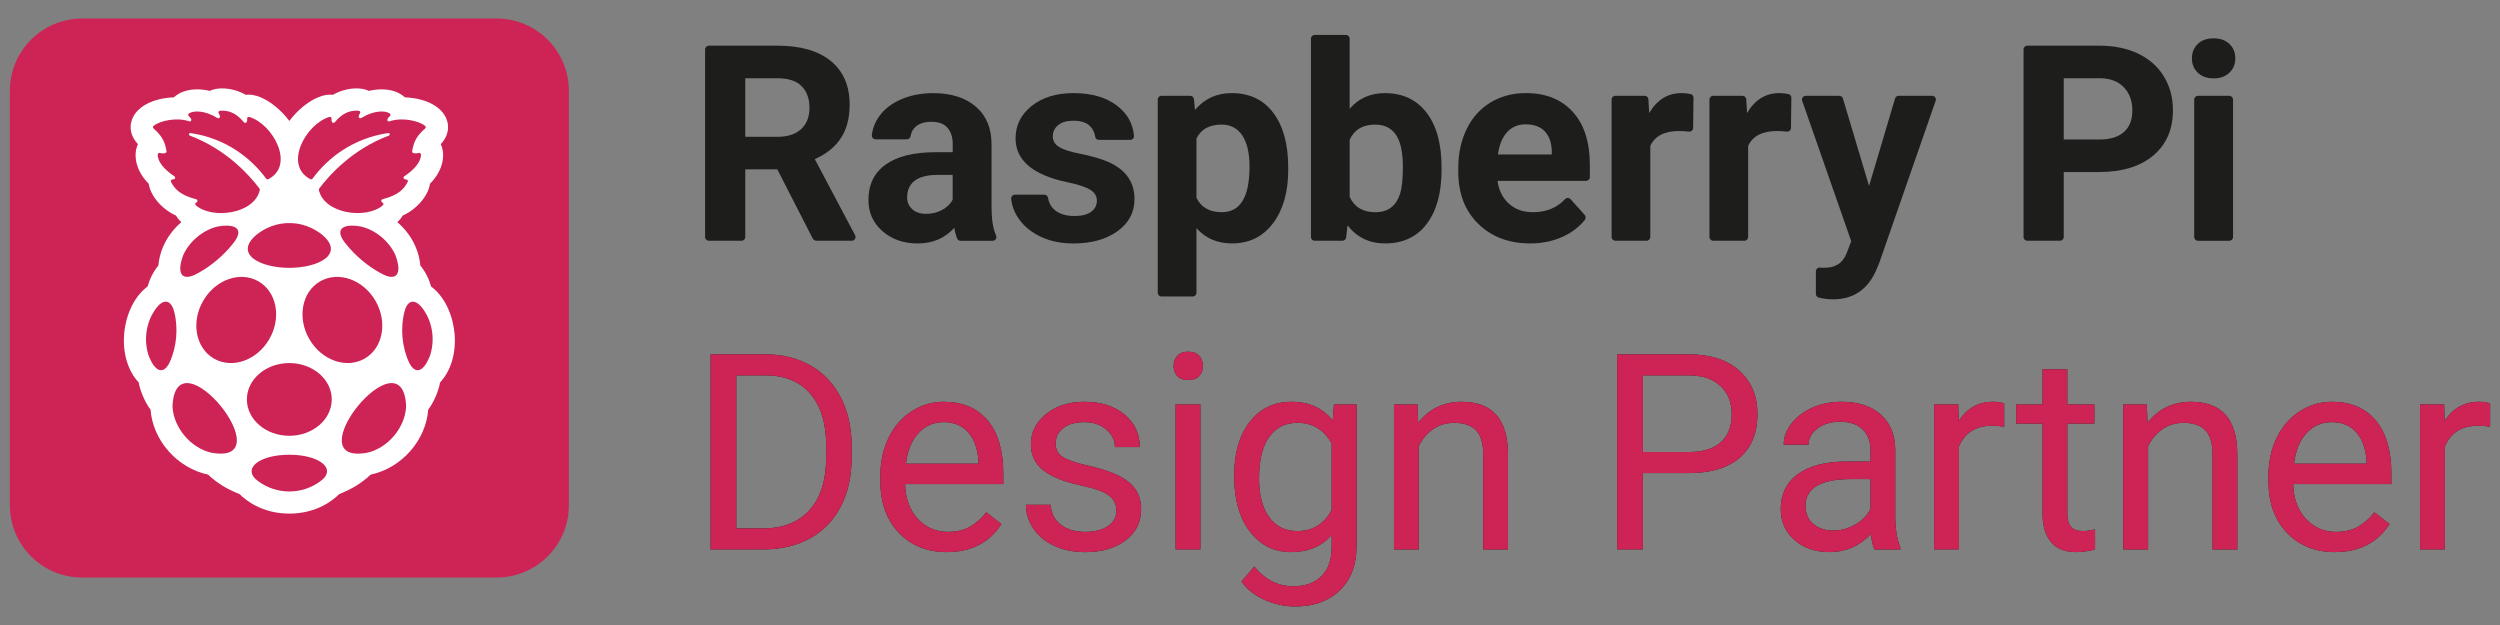
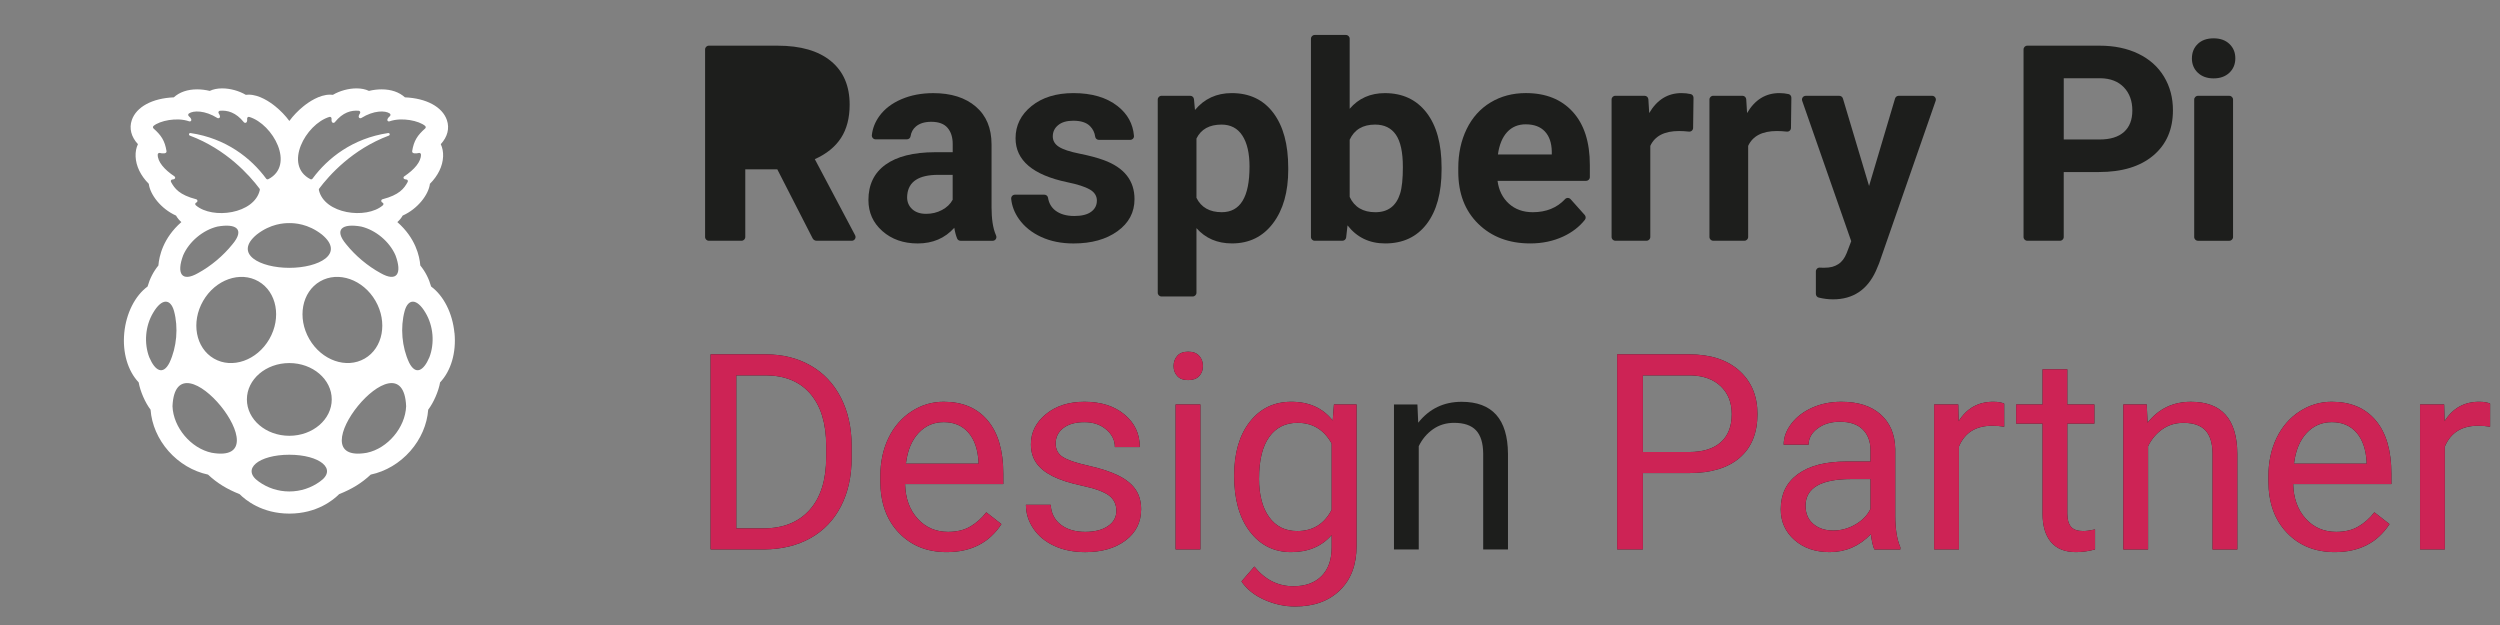
<svg xmlns="http://www.w3.org/2000/svg" viewBox="0 0 136.063 34.016">
  <rect x="0" y="0" width="136.063" height="34.016" fill="#808080" stroke="none" />
  <g fill="#1d1e1c">
-     <path d="m42.305 9.217h-1.743v3.682c0 .113-.091.204-.204.204h-1.779c-.113 0-.204-.091-.204-.204v-10.209c0-.113.091-.204.204-.204h3.741c1.254 0 2.222.28 2.902.839.681.559 1.021 1.349 1.021 2.37 0 .724-.157 1.328-.47 1.812-.314.484-.789.869-1.426 1.156l2.193 4.141c.072.136-.027.3-.181.3h-1.914c-.092 0-.176-.052-.218-.133zm-1.743-1.772h1.765c.549 0 .975-.14 1.276-.419.301-.279.452-.665.452-1.156 0-.501-.142-.894-.427-1.181-.284-.287-.721-.43-1.309-.43h-1.757z" />
+     <path d="m42.305 9.217h-1.743v3.682c0 .113-.091.204-.204.204h-1.779c-.113 0-.204-.091-.204-.204v-10.209c0-.113.091-.204.204-.204h3.741c1.254 0 2.222.28 2.902.839.681.559 1.021 1.349 1.021 2.37 0 .724-.157 1.328-.47 1.812-.314.484-.789.869-1.426 1.156l2.193 4.141c.072.136-.027.3-.181.3h-1.914c-.092 0-.176-.052-.218-.133zm-1.743-1.772h1.765h-1.757z" />
    <path d="m52.094 12.985c-.069-.166-.121-.363-.156-.588-.51.569-1.174.853-1.991.853-.773 0-1.414-.224-1.921-.671-.508-.447-.762-1.011-.762-1.692 0-.836.31-1.478.93-1.925.62-.447 1.515-.673 2.687-.678h.97v-.452c0-.365-.094-.656-.281-.875-.187-.219-.483-.328-.886-.328-.355 0-.633.085-.835.255-.162.137-.259.315-.291.533-.014.097-.101.167-.2.167l-1.703 0c-.124 0-.217-.109-.204-.232.04-.369.177-.714.41-1.036.282-.389.681-.694 1.196-.915.515-.221 1.094-.332 1.736-.332.972 0 1.744.244 2.315.733.571.489.857 1.175.857 2.06v3.42c.004.597.061 1.118.245 1.53.062.138-.031.293-.183.293h-1.746c-.08 0-.156-.045-.187-.119zm-1.688-1.347c.311 0 .598-.069.86-.208s.457-.324.583-.558v-1.356h-.788c-1.055 0-1.616.365-1.684 1.094l-.007.124c0 .263.092.479.277.649.185.17.438.255.758.255z" />
    <path d="m59.699 10.923c0-.258-.128-.46-.383-.609-.255-.148-.665-.281-1.229-.397-1.877-.394-2.815-1.191-2.815-2.392 0-.7.29-1.285.871-1.754.581-.469 1.34-.704 2.279-.704 1.001 0 1.802.236 2.403.707.543.426.84.968.892 1.625.009.116-.088.213-.205.213h-1.705c-.099 0-.187-.071-.2-.169-.03-.227-.124-.419-.281-.578-.195-.197-.498-.295-.912-.295-.355 0-.63.08-.824.241-.195.16-.292.365-.292.613 0 .233.11.422.332.565.221.143.594.267 1.119.372.525.105.967.222 1.327.354 1.113.408 1.67 1.116 1.67 2.122 0 .72-.309 1.302-.926 1.746-.617.445-1.415.667-2.392.667-.661 0-1.248-.118-1.761-.354-.513-.236-.915-.559-1.207-.97-.244-.343-.386-.71-.426-1.099-.013-.123.08-.232.204-.232h1.6c.097 0 .185.067.2.163.047.296.18.528.399.698.258.199.603.299 1.035.299.403 0 .708-.077.915-.23.207-.153.31-.354.31-.602z" />
    <path d="m70.113 9.231c0 1.215-.276 2.189-.828 2.92-.552.732-1.297 1.097-2.235 1.097-.797 0-1.441-.277-1.932-.831v3.515c0 .113-.091.204-.204.204h-1.699c-.113 0-.204-.091-.204-.204v-10.515c0-.113.091-.204.204-.204h1.564c.105 0 .194.08.203.185l.055.588c.51-.613 1.176-.919 1.998-.919.972 0 1.728.36 2.268 1.079.54.72.809 1.711.809 2.975v.109zm-2.107-.153c0-.734-.13-1.3-.39-1.699-.26-.399-.638-.598-1.134-.598-.661 0-1.116.253-1.364.758v3.23c.258.52.717.78 1.378.78 1.006-0 1.509-.824 1.509-2.472z" />
    <path d="m78.458 9.231c0 1.264-.27 2.25-.809 2.957s-1.293 1.061-2.261 1.061c-.856 0-1.539-.328-2.049-.984l-.074.657c-.012.103-.099.181-.203.181h-1.509c-.113 0-.204-.091-.204-.204v-10.792c0-.113.091-.204.204-.204h1.699c.113 0 .204.091.204.204v3.814c.486-.569 1.125-.853 1.918-.853.963 0 1.717.354 2.264 1.061s.82 1.703.82 2.986v.117zm-2.107-.153c0-.797-.127-1.379-.379-1.746-.253-.367-.63-.551-1.13-.551-.671 0-1.133.275-1.385.824v3.114c.258.554.724.831 1.4.831.681 0 1.128-.335 1.342-1.006.102-.321.153-.809.153-1.466z" />
    <path d="m83.283 13.249c-1.157 0-2.099-.355-2.826-1.065-.727-.71-1.09-1.655-1.09-2.837v-.204c0-.792.153-1.501.459-2.126.306-.625.74-1.106 1.302-1.444.561-.338 1.202-.507 1.921-.507 1.079 0 1.929.34 2.549 1.021.62.681.93 1.646.93 2.895v.656c0 .113-.091.204-.204.204h-4.82c.068.515.273.929.616 1.24.343.311.777.467 1.302.467.731 0 1.318-.238 1.761-.715.081-.087.222-.079.301.01l.764.856c.065.073.072.185.011.262-.304.383-.698.686-1.182.911-.54.25-1.138.376-1.794.376zm-.241-6.483c-.418 0-.757.142-1.017.425-.26.283-.427.689-.5 1.216h2.931v-.168c-.01-.469-.136-.831-.379-1.088-.243-.256-.588-.384-1.035-.384z" />
    <path d="m92.148 6.963c-.002.119-.105.213-.224.2-.198-.021-.377-.032-.538-.032-.797 0-1.32.27-1.568.809v4.958c0 .113-.091.204-.204.204h-1.699c-.113 0-.204-.091-.204-.204v-7.481c0-.113.091-.204.204-.204h1.594c.108 0 .197.084.204.192l.046.749c.423-.724 1.008-1.087 1.757-1.087.176 0 .343.018.502.054.091.021.153.107.152.201z" />
    <path d="m97.474 6.963c-.002.119-.105.213-.224.2-.198-.021-.377-.032-.538-.032-.797 0-1.32.27-1.568.809v4.958c0 .113-.091.204-.204.204h-1.699c-.113 0-.204-.091-.204-.204v-7.481c0-.113.091-.204.204-.204h1.594c.108 0 .197.084.204.192l.046.749c.423-.724 1.009-1.087 1.757-1.087.176 0 .343.018.502.054.091.021.153.107.152.201z" />
    <path d="m101.724 10.121 1.415-4.761c.026-.087.105-.146.196-.146h1.821c.141 0 .239.139.193.272l-3.078 8.844-.175.416c-.471 1.031-1.25 1.546-2.333 1.546-.256 0-.516-.032-.78-.097-.091-.022-.154-.107-.154-.2v-1.226c0-.116.096-.209.212-.204l.209.008c.399 0 .595-.07.792-.192.197-.122.351-.323.463-.605l.248-.649-2.669-7.64c-.046-.133.052-.272.193-.272h1.828c.09 0 .17.059.196.146z" />
    <path d="m112.319 9.363v3.536c0 .113-.091.204-.204.204h-1.779c-.113 0-.204-.091-.204-.204v-10.209c0-.113.091-.204.204-.204h3.938c.797 0 1.499.146 2.104.438.605.292 1.071.706 1.396 1.243.326.537.489 1.149.489 1.834 0 1.04-.356 1.861-1.068 2.461-.712.601-1.698.901-2.957.901zm0-1.772h1.954c.579 0 1.02-.136 1.324-.408.304-.272.456-.661.456-1.167 0-.52-.153-.941-.459-1.262s-.729-.486-1.269-.496h-2.005v3.332z" />
    <path d="m119.296 3.172c0-.316.106-.576.317-.78.211-.204.5-.306.864-.306.36 0 .646.102.86.306.214.204.321.464.321.78 0 .321-.108.583-.325.788-.216.204-.502.306-.857.306s-.641-.102-.857-.306c-.216-.204-.325-.467-.325-.788zm2.034 9.932h-1.706c-.113 0-.204-.091-.204-.204v-7.481c0-.113.091-.204.204-.204h1.706c.113 0 .204.091.204.204v7.481c0 .113-.091.204-.204.204z" />
    <path d="m38.673 29.902v-10.616h2.997c.923 0 1.74.204 2.45.612.71.408 1.258.989 1.644 1.743.386.754.582 1.619.587 2.596v.678c0 1.002-.193 1.879-.58 2.632-.386.754-.938 1.332-1.655 1.735-.717.404-1.552.61-2.505.62zm1.4-9.472v8.327h1.473c1.079 0 1.919-.335 2.519-1.007.601-.671.9-1.627.9-2.868v-.621c0-1.206-.283-2.144-.849-2.813-.566-.669-1.37-1.008-2.41-1.018z" />
    <path d="m51.528 30.048c-1.069 0-1.94-.351-2.61-1.054-.671-.702-1.006-1.641-1.006-2.818v-.248c0-.782.149-1.481.448-2.096.299-.615.717-1.096 1.254-1.444.537-.347 1.119-.521 1.746-.521 1.025 0 1.823.338 2.392 1.014.569.676.853 1.643.853 2.902v.561h-5.345c.019.778.247 1.406.682 1.885.435.479.988.718 1.659.718.477 0 .88-.097 1.21-.292.331-.194.62-.452.868-.773l.824.642c-.661 1.016-1.652 1.524-2.975 1.524zm-.168-7.073c-.544 0-1.002.198-1.371.594-.369.396-.598.952-.685 1.666h3.952v-.102c-.039-.685-.223-1.216-.554-1.593-.331-.377-.777-.565-1.342-.565z" />
    <path d="m60.759 27.809c0-.365-.138-.648-.412-.849-.274-.201-.754-.376-1.436-.521-.683-.146-1.225-.321-1.626-.525-.401-.204-.697-.447-.89-.729-.192-.282-.288-.617-.288-1.006 0-.646.273-1.193.82-1.641.547-.447 1.246-.671 2.096-.671.894 0 1.62.231 2.176.693.557.462.835 1.053.835 1.772h-1.356c0-.369-.157-.688-.47-.955-.314-.267-.708-.401-1.185-.401-.491 0-.875.107-1.152.321-.277.214-.416.494-.416.839 0 .326.129.571.386.736.258.165.723.324 1.396.474.674.151 1.219.331 1.637.54.418.209.728.461.93.755.201.294.303.653.303 1.075 0 .705-.282 1.27-.846 1.695-.564.426-1.295.638-2.195.638-.632 0-1.191-.112-1.677-.335-.486-.223-.867-.536-1.141-.937-.274-.401-.412-.835-.412-1.302h1.349c.025.452.205.811.543 1.075.338.265.784.397 1.338.397.51 0 .92-.103 1.229-.31.309-.206.463-.482.463-.828z" />
    <path d="m63.873 19.92c0-.219.067-.403.201-.554.134-.151.332-.226.594-.226s.462.075.598.226c.136.151.204.335.204.554s-.068.401-.204.547c-.136.146-.335.219-.598.219s-.46-.073-.594-.219c-.134-.146-.201-.328-.201-.547zm1.458 9.982h-1.349v-7.889h1.349z" />
    <path d="m67.168 25.892c0-1.23.284-2.208.853-2.935.569-.727 1.322-1.09 2.26-1.09.962 0 1.713.34 2.253 1.021l.066-.875h1.232v7.7c0 1.021-.303 1.825-.908 2.413-.605.588-1.418.882-2.439.882-.569 0-1.126-.122-1.67-.365-.544-.243-.96-.576-1.247-.999l.7-.809c.579.715 1.286 1.072 2.122 1.072.656 0 1.168-.185 1.535-.554.367-.37.551-.89.551-1.56v-.678c-.54.623-1.276.933-2.209.933-.923 0-1.671-.372-2.242-1.116-.571-.744-.857-1.757-.857-3.041zm1.356.153c0 .89.182 1.589.547 2.096.365.508.875.762 1.531.762.85 0 1.476-.386 1.874-1.159v-3.602c-.413-.753-1.033-1.13-1.859-1.13-.656 0-1.169.255-1.538.766-.369.51-.554 1.266-.554 2.268z" />
    <path d="m77.143 22.013.044.992c.602-.758 1.39-1.137 2.362-1.137 1.667 0 2.508.941 2.523 2.822v5.213h-1.349v-5.221c-.005-.569-.135-.989-.39-1.261-.255-.272-.653-.408-1.192-.408-.437 0-.821.117-1.152.35s-.588.54-.773.919v5.622h-1.349v-7.889z" />
    <path d="m89.415 25.746v4.156h-1.4v-10.616h3.916c1.162 0 2.072.297 2.731.89.659.593.988 1.378.988 2.355 0 1.031-.322 1.824-.966 2.381-.644.557-1.567.835-2.767.835h-2.501zm0-1.145h2.516c.748 0 1.322-.176 1.721-.53.398-.353.598-.863.598-1.53 0-.633-.2-1.139-.598-1.519-.398-.38-.945-.577-1.641-.592h-2.596z" />
    <path d="m102.014 29.902c-.077-.155-.141-.432-.19-.831-.627.652-1.375.977-2.246.977-.777 0-1.415-.22-1.914-.66-.499-.44-.747-.998-.747-1.673 0-.821.313-1.459.937-1.914.624-.454 1.503-.682 2.636-.682h1.312v-.62c0-.471-.141-.847-.423-1.127-.282-.279-.697-.419-1.247-.419-.481 0-.885.122-1.21.365-.325.243-.489.537-.489.882h-1.356c0-.394.139-.774.419-1.141.28-.367.659-.657 1.137-.871.479-.214 1.005-.321 1.579-.321.909 0 1.621.227 2.136.682.515.455.783 1.081.802 1.878v3.631c0 .725.092 1.301.277 1.728v.117h-1.415zm-2.238-1.028c.423 0 .824-.109 1.203-.328.379-.219.654-.503.824-.853v-1.619h-1.057c-1.652 0-2.479.484-2.479 1.451 0 .423.141.754.423.992.282.238.644.357 1.086.357z" />
    <path d="m109.08 23.223c-.204-.034-.426-.051-.664-.051-.885 0-1.485.377-1.801 1.13v5.6h-1.349v-7.889h1.312l.022.911c.442-.705 1.069-1.057 1.881-1.057.262 0 .462.034.598.102v1.254z" />
    <path d="m112.514 20.102v1.91h1.473v1.043h-1.473v4.899c0 .316.066.554.197.712.131.158.355.237.671.237.156 0 .369-.029.642-.087v1.087c-.355.097-.7.145-1.035.145-.602 0-1.057-.182-1.364-.547s-.459-.882-.459-1.553v-4.893h-1.436v-1.043h1.436v-1.91h1.349z" />
    <path d="m116.838 22.013.044.992c.602-.758 1.39-1.137 2.362-1.137 1.667 0 2.508.941 2.523 2.822v5.213h-1.349v-5.221c-.005-.569-.135-.989-.39-1.261-.255-.272-.653-.408-1.192-.408-.437 0-.821.117-1.152.35s-.588.54-.773.919v5.622h-1.349v-7.889z" />
    <path d="m127.075 30.048c-1.069 0-1.94-.351-2.61-1.054-.671-.702-1.006-1.641-1.006-2.818v-.248c0-.782.149-1.481.448-2.096.299-.615.717-1.096 1.254-1.444.537-.347 1.119-.521 1.746-.521 1.025 0 1.823.338 2.392 1.014.569.676.853 1.643.853 2.902v.561h-5.345c.019.778.247 1.406.682 1.885.435.479.988.718 1.659.718.477 0 .88-.097 1.21-.292.331-.194.62-.452.868-.773l.824.642c-.661 1.016-1.652 1.524-2.975 1.524zm-.168-7.073c-.544 0-1.002.198-1.371.594-.369.396-.598.952-.685 1.666h3.952v-.102c-.039-.685-.223-1.216-.554-1.593-.331-.377-.777-.565-1.342-.565z" />
    <path d="m135.526 23.223c-.204-.034-.426-.051-.664-.051-.885 0-1.485.377-1.801 1.13v5.6h-1.349v-7.889h1.312l.022.911c.442-.705 1.069-1.057 1.881-1.057.262 0 .462.034.598.102v1.254z" />
  </g>
  <path d="m38.673 29.902v-10.616h2.997c.923 0 1.74.204 2.45.612.71.408 1.258.989 1.644 1.743.386.754.582 1.619.587 2.596v.678c0 1.002-.193 1.879-.58 2.632-.386.754-.938 1.332-1.655 1.735-.717.404-1.552.61-2.505.62zm1.4-9.472v8.327h1.473c1.079 0 1.919-.335 2.519-1.007.601-.671.9-1.627.9-2.868v-.621c0-1.206-.283-2.144-.849-2.813-.566-.669-1.37-1.008-2.41-1.018z" fill="#cd2355" />
  <path d="m51.528 30.048c-1.069 0-1.94-.351-2.61-1.054-.671-.702-1.006-1.641-1.006-2.818v-.248c0-.782.149-1.481.448-2.096.299-.615.717-1.096 1.254-1.444.537-.347 1.119-.521 1.746-.521 1.025 0 1.823.338 2.392 1.014.569.676.853 1.643.853 2.902v.561h-5.345c.019.778.247 1.406.682 1.885.435.479.988.718 1.659.718.477 0 .88-.097 1.21-.292.331-.194.62-.452.868-.773l.824.642c-.661 1.016-1.652 1.524-2.975 1.524zm-.168-7.073c-.544 0-1.002.198-1.371.594-.369.396-.598.952-.685 1.666h3.952v-.102c-.039-.685-.223-1.216-.554-1.593-.331-.377-.777-.565-1.342-.565z" fill="#cd2355" />
  <path d="m60.759 27.809c0-.365-.138-.648-.412-.849-.274-.201-.754-.376-1.436-.521-.683-.146-1.225-.321-1.626-.525-.401-.204-.697-.447-.89-.729-.192-.282-.288-.617-.288-1.006 0-.646.273-1.193.82-1.641.547-.447 1.246-.671 2.096-.671.894 0 1.62.231 2.176.693.557.462.835 1.053.835 1.772h-1.356c0-.369-.157-.688-.47-.955-.314-.267-.708-.401-1.185-.401-.491 0-.875.107-1.152.321-.277.214-.416.494-.416.839 0 .326.129.571.386.736.258.165.723.324 1.396.474.674.151 1.219.331 1.637.54.418.209.728.461.93.755.201.294.303.653.303 1.075 0 .705-.282 1.27-.846 1.695-.564.426-1.295.638-2.195.638-.632 0-1.191-.112-1.677-.335-.486-.223-.867-.536-1.141-.937-.274-.401-.412-.835-.412-1.302h1.349c.025.452.205.811.543 1.075.338.265.784.397 1.338.397.51 0 .92-.103 1.229-.31.309-.206.463-.482.463-.828z" fill="#cd2355" />
  <path d="m63.873 19.92c0-.219.067-.403.201-.554.134-.151.332-.226.594-.226s.462.075.598.226c.136.151.204.335.204.554s-.068.401-.204.547c-.136.146-.335.219-.598.219s-.46-.073-.594-.219c-.134-.146-.201-.328-.201-.547zm1.458 9.982h-1.349v-7.889h1.349z" fill="#cd2355" />
  <path d="m67.168 25.892c0-1.23.284-2.208.853-2.935.569-.727 1.322-1.09 2.26-1.09.962 0 1.713.34 2.253 1.021l.066-.875h1.232v7.7c0 1.021-.303 1.825-.908 2.413-.605.588-1.418.882-2.439.882-.569 0-1.126-.122-1.67-.365-.544-.243-.96-.576-1.247-.999l.7-.809c.579.715 1.286 1.072 2.122 1.072.656 0 1.168-.185 1.535-.554.367-.37.551-.89.551-1.56v-.678c-.54.623-1.276.933-2.209.933-.923 0-1.671-.372-2.242-1.116-.571-.744-.857-1.757-.857-3.041zm1.356.153c0 .89.182 1.589.547 2.096.365.508.875.762 1.531.762.85 0 1.476-.386 1.874-1.159v-3.602c-.413-.753-1.033-1.13-1.859-1.13-.656 0-1.169.255-1.538.766-.369.51-.554 1.266-.554 2.268z" fill="#cd2355" />
-   <path d="m77.143 22.013.044.992c.602-.758 1.39-1.137 2.362-1.137 1.667 0 2.508.941 2.523 2.822v5.213h-1.349v-5.221c-.005-.569-.135-.989-.39-1.261-.255-.272-.653-.408-1.192-.408-.437 0-.821.117-1.152.35s-.588.54-.773.919v5.622h-1.349v-7.889z" fill="#cd2355" />
  <path d="m89.415 25.746v4.156h-1.4v-10.616h3.916c1.162 0 2.072.297 2.731.89.659.593.988 1.378.988 2.355 0 1.031-.322 1.824-.966 2.381-.644.557-1.567.835-2.767.835h-2.501zm0-1.145h2.516c.748 0 1.322-.176 1.721-.53.398-.353.598-.863.598-1.53 0-.633-.2-1.139-.598-1.519-.398-.38-.945-.577-1.641-.592h-2.596z" fill="#cd2355" />
  <path d="m102.014 29.902c-.077-.155-.141-.432-.19-.831-.627.652-1.375.977-2.246.977-.777 0-1.415-.22-1.914-.66-.499-.44-.747-.998-.747-1.673 0-.821.313-1.459.937-1.914.624-.454 1.503-.682 2.636-.682h1.312v-.62c0-.471-.141-.847-.423-1.127-.282-.279-.697-.419-1.247-.419-.481 0-.885.122-1.21.365-.325.243-.489.537-.489.882h-1.356c0-.394.139-.774.419-1.141.28-.367.659-.657 1.137-.871.479-.214 1.005-.321 1.579-.321.909 0 1.621.227 2.136.682.515.455.783 1.081.802 1.878v3.631c0 .725.092 1.301.277 1.728v.117h-1.415zm-2.238-1.028c.423 0 .824-.109 1.203-.328.379-.219.654-.503.824-.853v-1.619h-1.057c-1.652 0-2.479.484-2.479 1.451 0 .423.141.754.423.992.282.238.644.357 1.086.357z" fill="#cd2355" />
  <path d="m109.08 23.223c-.204-.034-.426-.051-.664-.051-.885 0-1.485.377-1.801 1.13v5.6h-1.349v-7.889h1.312l.022.911c.442-.705 1.069-1.057 1.881-1.057.262 0 .462.034.598.102v1.254z" fill="#cd2355" />
  <path d="m112.514 20.102v1.91h1.473v1.043h-1.473v4.899c0 .316.066.554.197.712.131.158.355.237.671.237.156 0 .369-.029.642-.087v1.087c-.355.097-.7.145-1.035.145-.602 0-1.057-.182-1.364-.547s-.459-.882-.459-1.553v-4.893h-1.436v-1.043h1.436v-1.91h1.349z" fill="#cd2355" />
  <path d="m116.838 22.013.044.992c.602-.758 1.39-1.137 2.362-1.137 1.667 0 2.508.941 2.523 2.822v5.213h-1.349v-5.221c-.005-.569-.135-.989-.39-1.261-.255-.272-.653-.408-1.192-.408-.437 0-.821.117-1.152.35s-.588.54-.773.919v5.622h-1.349v-7.889z" fill="#cd2355" />
  <path d="m127.075 30.048c-1.069 0-1.94-.351-2.61-1.054-.671-.702-1.006-1.641-1.006-2.818v-.248c0-.782.149-1.481.448-2.096.299-.615.717-1.096 1.254-1.444.537-.347 1.119-.521 1.746-.521 1.025 0 1.823.338 2.392 1.014.569.676.853 1.643.853 2.902v.561h-5.345c.019.778.247 1.406.682 1.885.435.479.988.718 1.659.718.477 0 .88-.097 1.21-.292.331-.194.62-.452.868-.773l.824.642c-.661 1.016-1.652 1.524-2.975 1.524zm-.168-7.073c-.544 0-1.002.198-1.371.594-.369.396-.598.952-.685 1.666h3.952v-.102c-.039-.685-.223-1.216-.554-1.593-.331-.377-.777-.565-1.342-.565z" fill="#cd2355" />
  <path d="m135.526 23.223c-.204-.034-.426-.051-.664-.051-.885 0-1.485.377-1.801 1.13v5.6h-1.349v-7.889h1.312l.022.911c.442-.705 1.069-1.057 1.881-1.057.262 0 .462.034.598.102v1.254z" fill="#cd2355" />
-   <path d="m27.026 31.432h-22.554c-2.173 0-3.935-1.762-3.935-3.935v-22.554c0-2.173 1.762-3.935 3.935-3.935h22.554c2.173 0 3.935 1.762 3.935 3.935v22.554c-0 2.173-1.762 3.935-3.935 3.935z" fill="#cd2355" />
  <path d="m24.733 18.122c-.103-1.072-.585-2.025-1.269-2.528-.122-.432-.32-.817-.589-1.145-.04-.505-.256-1.492-1.25-2.362.111-.098.215-.216.289-.353.83-.371 1.416-1.15 1.484-1.729.443-.443.697-.967.718-1.489.01-.246-.034-.475-.127-.67.367-.396.488-.863.332-1.314-.248-.718-1.117-1.184-2.283-1.234-.313-.285-.749-.435-1.272-.435-.223 0-.458.029-.686.084-.187-.09-.417-.137-.675-.137-.437 0-.917.132-1.287.351-.051-.007-.102-.01-.155-.01-.579-0-1.158.399-1.452.637-.291.236-.554.511-.763.795-.209-.284-.472-.559-.763-.795-.294-.238-.873-.637-1.452-.637-.053 0-.105.003-.155.01-.37-.218-.85-.351-1.287-.351-.258 0-.488.047-.675.137-.228-.055-.463-.084-.686-.084-.523 0-.959.15-1.271.435-1.167.049-2.036.516-2.284 1.234-.156.451-.035.918.332 1.314-.093.195-.137.424-.127.67.021.521.275 1.045.718 1.489.068.579.653 1.358 1.484 1.729.074.137.179.255.289.353-.995.87-1.21 1.857-1.25 2.362-.269.329-.467.713-.589 1.145-.684.502-1.166 1.456-1.269 2.528-.102 1.065.19 2.06.785 2.69.082.478.354 1.104.647 1.485.059.807.403 1.604.976 2.254.577.655 1.338 1.106 2.151 1.279.492.46 1.015.784 1.721 1.065.308.311 1.206 1.058 2.707 1.058 1.5 0 2.398-.747 2.707-1.058.706-.282 1.229-.605 1.721-1.065.814-.172 1.575-.624 2.151-1.279.573-.651.917-1.447.976-2.254.293-.382.565-1.007.647-1.485.595-.63.887-1.624.785-2.69zm-4.019-3.258c-.704-.384-1.37-.944-1.873-1.57-.672-.798-.235-1.154.823-.962.789.191 1.535.817 1.859 1.56.376 1.0.083 1.481-.809.972zm-2.786-8.501c.062-.019.123.033.117.098-.029.275.137.241.177.192.433-.539.892-.662 1.304-.625.072.006.107.091.063.148-.163.242.013.288.078.245.667-.417 1.303-.418 1.548-.243.047.034.049.104.006.143-.247.21-.109.315-.022.283.677-.239 1.612-.028 1.938.248.043.037.045.103.002.14-.412.365-.615.659-.707 1.234-.018.162.251.128.364.099.057-.015.113.028.115.086.01.39-.358.818-.907 1.185-.073.049-.063.167.105.171.076.006.111.076.078.137-.196.363-.462.705-1.368.94-.086.022-.093.14-.013.175.08.035.081.112.029.157-.902.775-3.189.47-3.48-.835-.006-.026 0-.053.016-.075.543-.724 1.804-2.141 3.793-2.886.081-.03.05-.152-.036-.139-1.931.287-3.292 1.36-4.119 2.483-.027.037-.077.048-.118.027-1.466-.757-.262-2.992 1.038-3.388zm-2.181 5.779c.281 0 1.012.026 1.776.625 1.275 1.06-.186 1.81-1.776 1.81s-3.051-.75-1.776-1.81c.764-.599 1.495-.625 1.776-.625zm-6.439-2.238c-.033-.061.002-.131.078-.137.168-.004.178-.122.105-.171-.549-.367-.917-.795-.907-1.185.002-.058.058-.1.115-.086.114.029.383.063.364-.099-.092-.575-.295-.868-.707-1.234-.042-.038-.041-.104.002-.14.326-.276 1.261-.487 1.938-.248.087.032.225-.073-.021-.283-.044-.039-.042-.109.005-.143.244-.175.881-.174 1.548.243.065.044.241-.003.078-.245-.044-.058-.009-.142.063-.148.411-.036.87.086 1.304.625.039.049.206.084.177-.192-.006-.065.055-.117.117-.098 1.3.396 2.504 2.631 1.038 3.388-.041.021-.091.01-.118-.027-.827-1.123-2.187-2.196-4.119-2.483-.085-.013-.116.109-.036.139 1.989.745 3.25 2.162 3.793 2.886.016.021.022.049.016.075-.29 1.305-2.577 1.61-3.48.835-.052-.045-.051-.122.029-.157.08-.035.074-.153-.013-.175-.906-.235-1.172-.577-1.368-.94zm.662 3.988c.324-.743 1.07-1.369 1.859-1.56 1.058-.192 1.495.164.823.962-.503.626-1.169 1.186-1.873 1.57-.892.509-1.185.028-.809-.972zm-1.845 5.557c-.295-.771-.221-1.709.212-2.43.471-.802.945-.77 1.134-.091.243.897.149 1.967-.245 2.808-.349.694-.785.459-1.1-.287zm3.398 5.193c-1.131-.238-2.092-1.378-2.135-2.533.177-4.116 6.109 3.235 2.135 2.533zm.121-5.126c-.995-.574-1.258-1.981-.588-3.141.67-1.161 2.02-1.636 3.014-1.061.995.574 1.258 1.981.588 3.141-.67 1.161-2.02 1.636-3.014 1.061zm5.762 6.697c-.467.337-1.04.535-1.66.535-.62 0-1.193-.199-1.66-.535-.986-.681.006-1.464 1.66-1.464s2.646.783 1.66 1.464zm-1.66-2.495c-1.275 0-2.309-.886-2.309-1.979s1.034-1.979 2.309-1.979 2.309.886 2.309 1.979-1.034 1.979-2.309 1.979zm1.088-5.264c-.67-1.161-.407-2.567.588-3.141.995-.574 2.344-.099 3.014 1.061.67 1.161.407 2.567-.588 3.141-.995.574-2.344.099-3.014-1.061zm3.135 6.188c-3.974.701 1.958-6.649 2.135-2.533-.043 1.155-1.004 2.295-2.135 2.533zm3.398-5.193c-.315.747-.751.981-1.1.287-.395-.841-.488-1.911-.245-2.808.188-.679.662-.711 1.134.091.433.721.507 1.659.212 2.43z" fill="#fff" />
</svg>